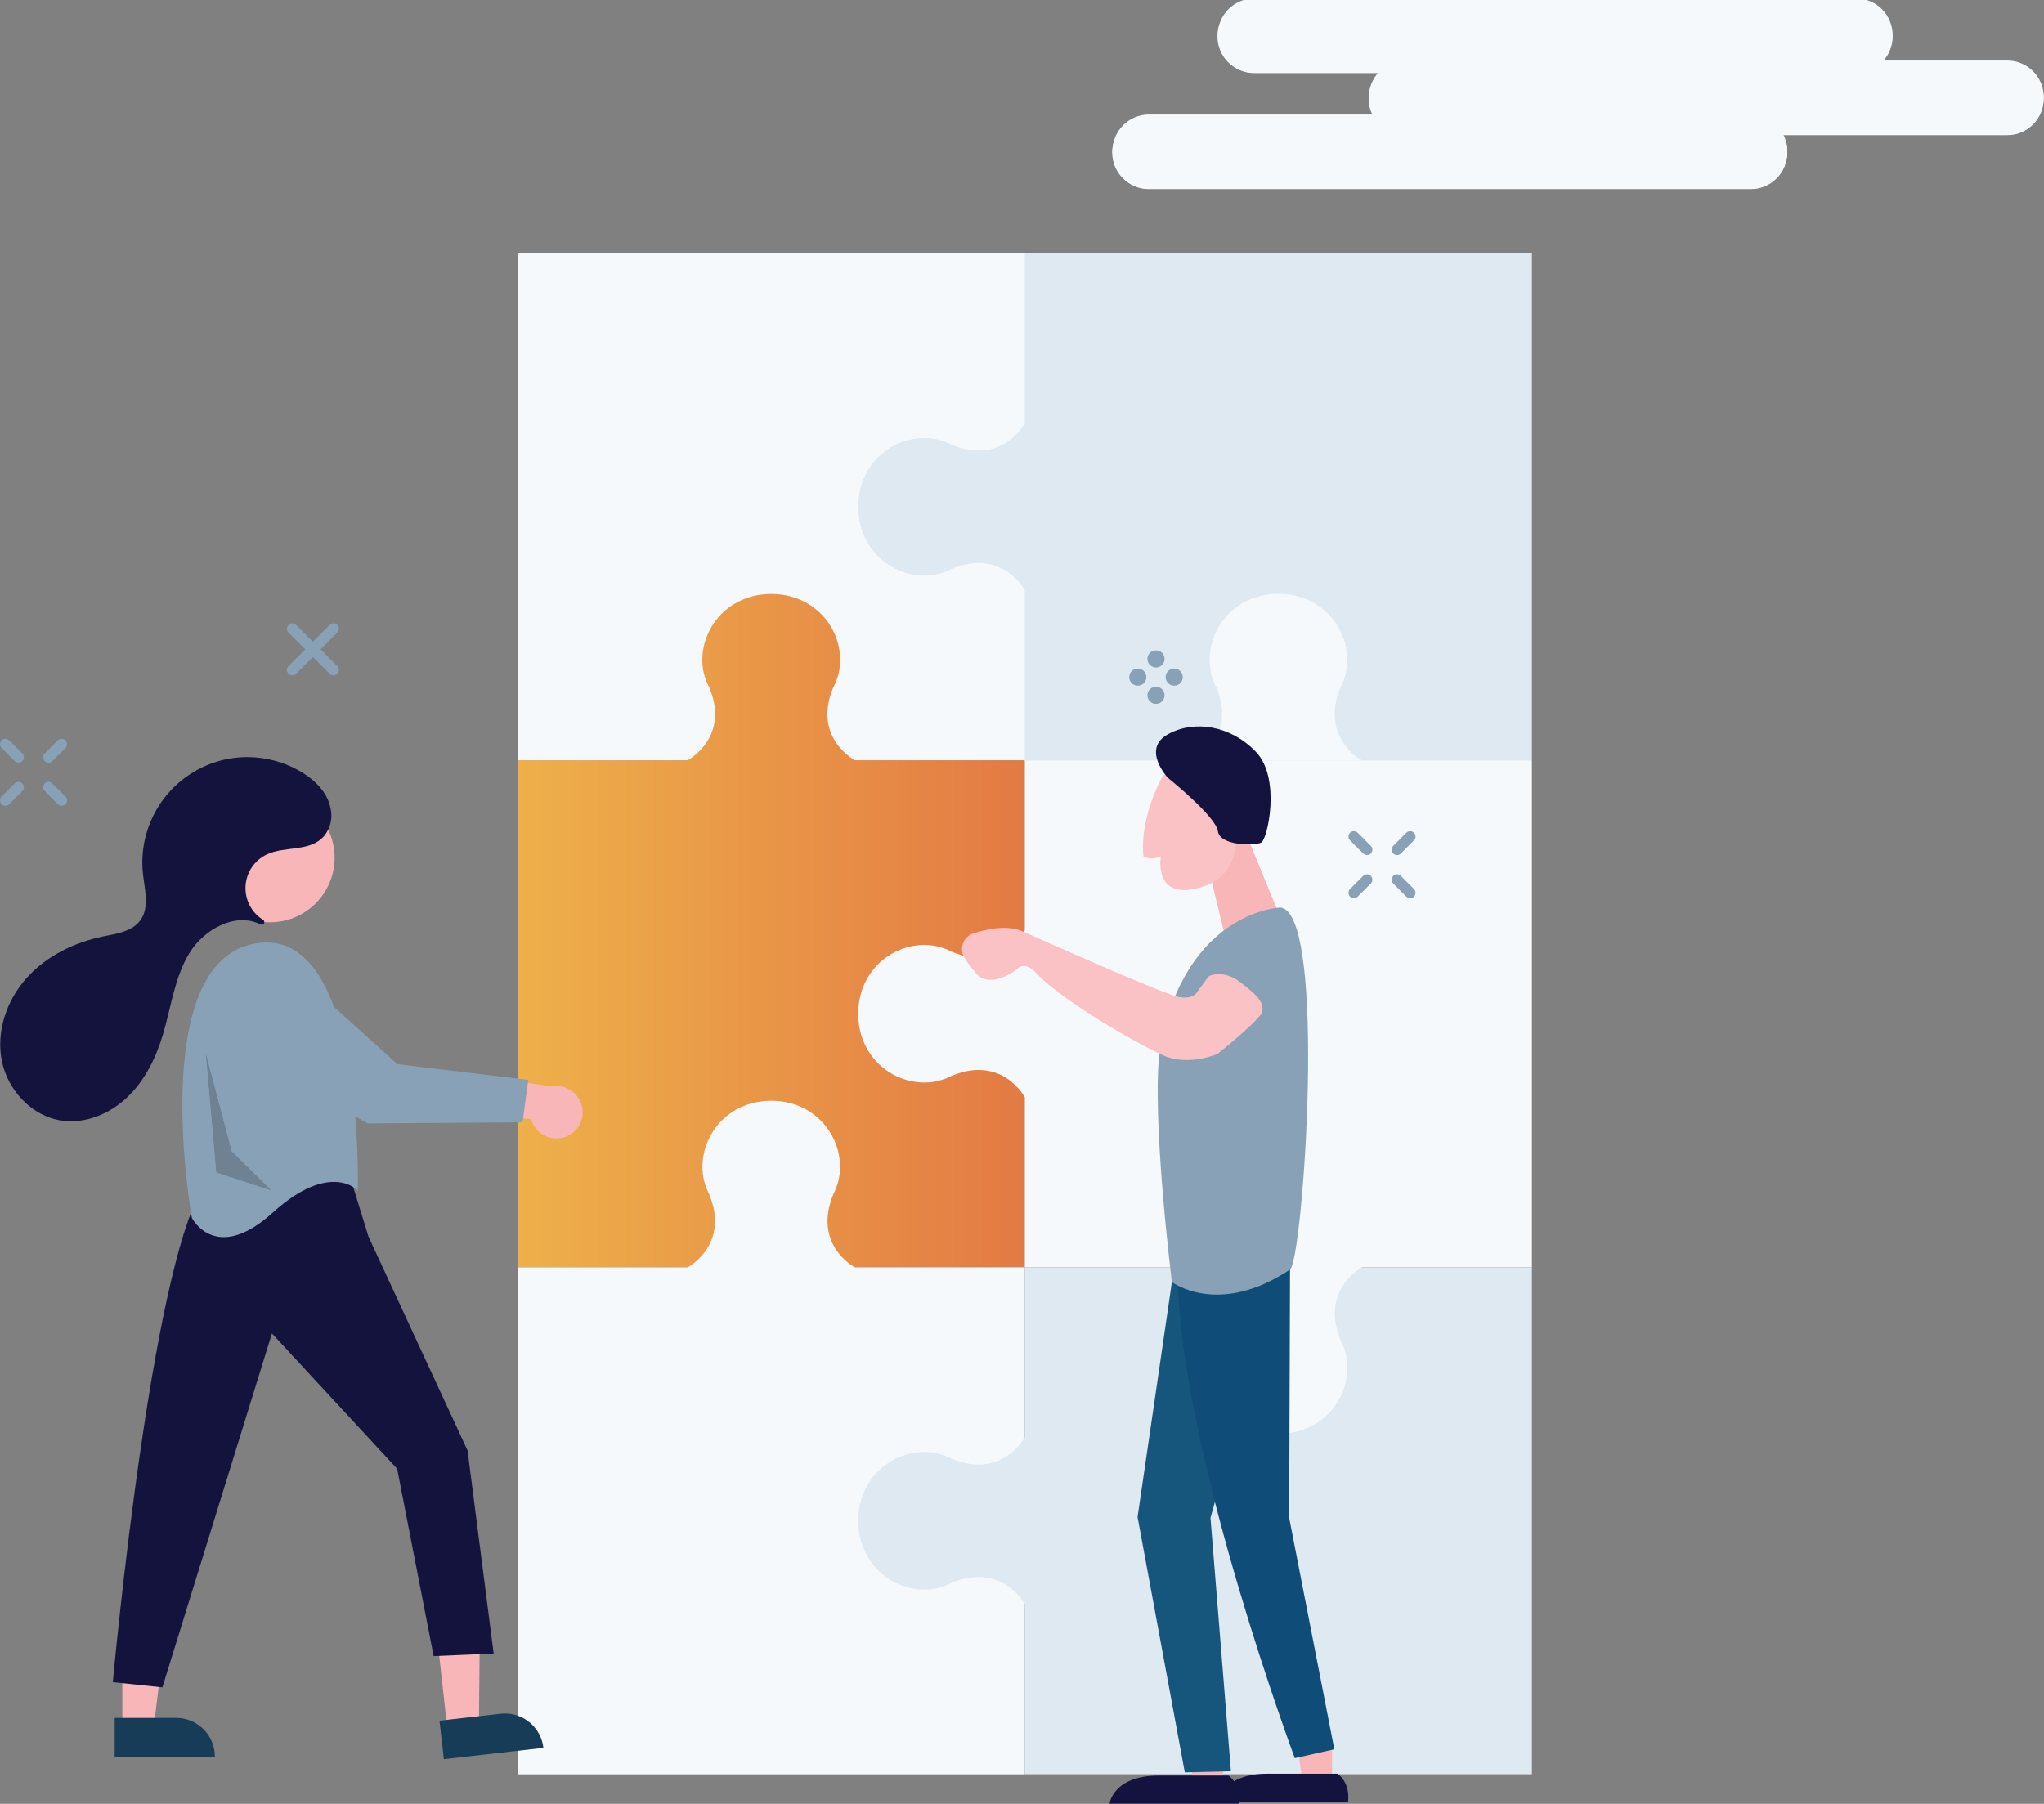
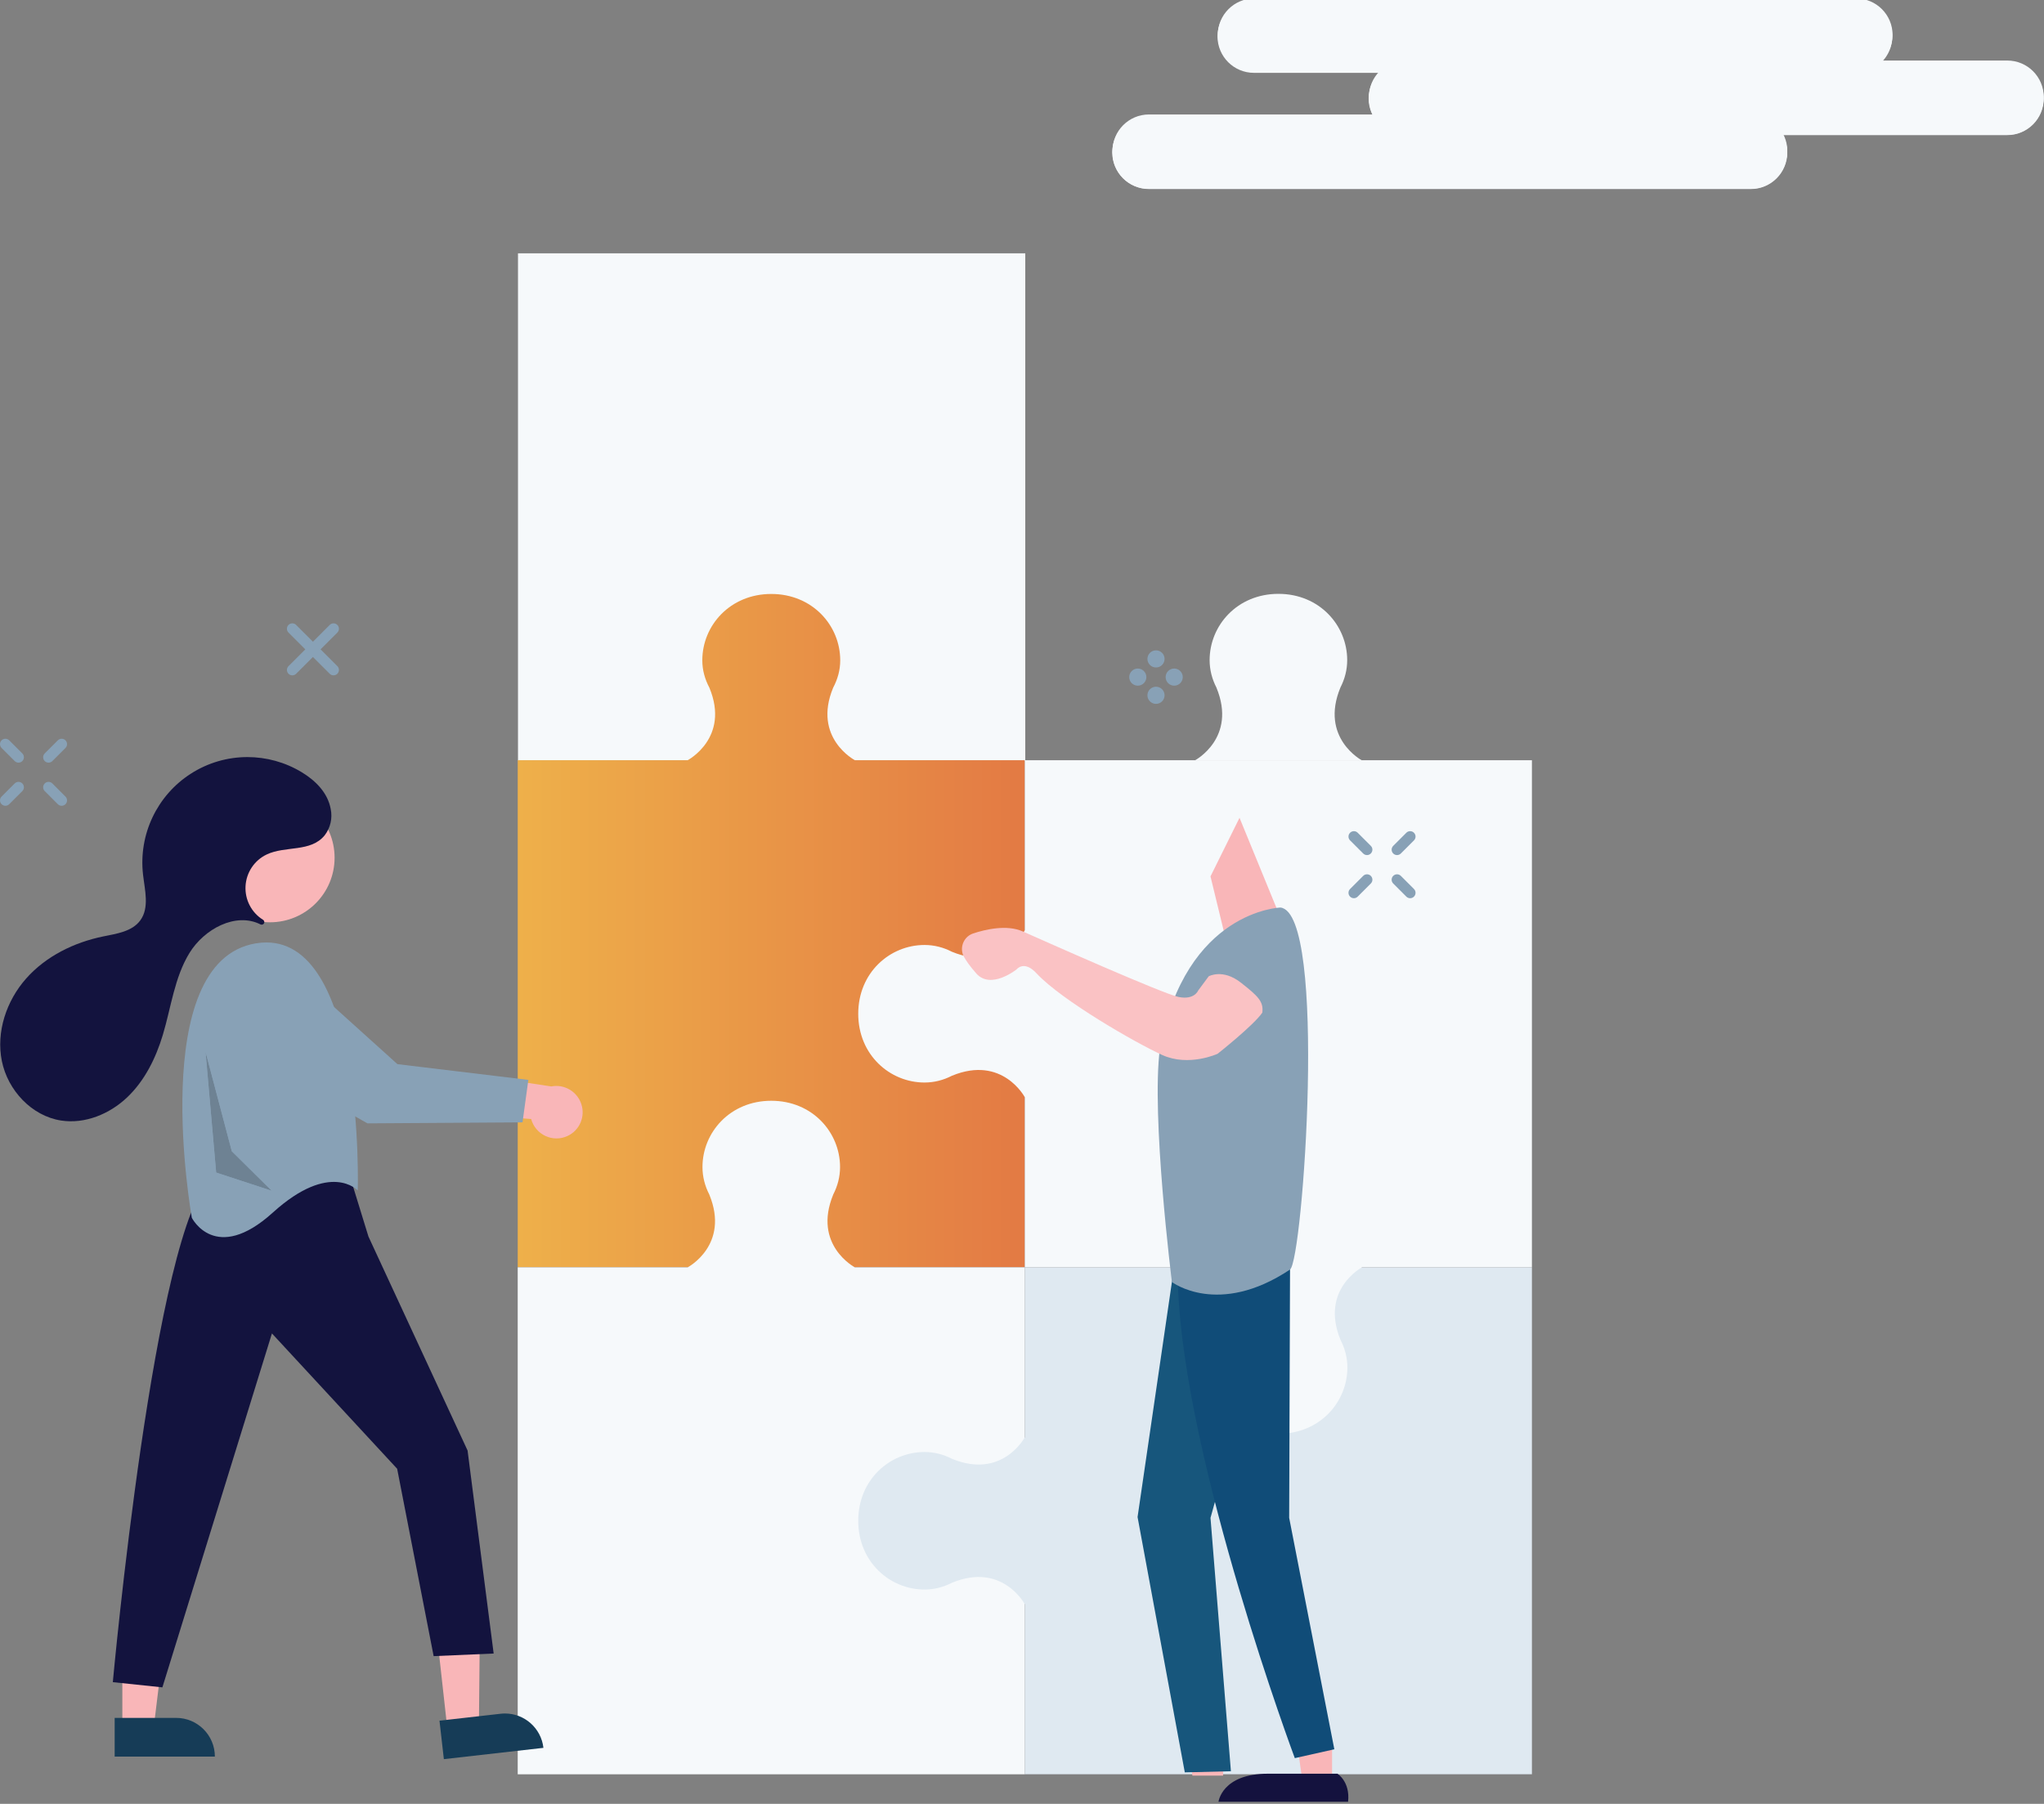
<svg xmlns="http://www.w3.org/2000/svg" width="100%" height="100%" viewBox="0 0 3155 2785" version="1.1" xml:space="preserve" style="fill-rule:evenodd;clip-rule:evenodd;stroke-linejoin:round;stroke-miterlimit:2;">
  <rect x="0" y="0" width="3155" height="2785" fill="#808080" stroke="none" />
  <g transform="matrix(4.167,0,0,4.167,1935.51,112.469)">
    <path d="M0,-26.992L222.958,-26.992C230.412,-26.992 236.454,-20.949 236.454,-13.497C236.454,-6.043 230.412,0 222.958,0L0,0C-7.453,0 -13.495,-6.043 -13.495,-13.497C-13.495,-20.949 -7.453,-26.992 0,-26.992" style="fill:rgb(246,249,251);fill-rule:nonzero;" />
  </g>
  <g transform="matrix(4.167,0,0,4.167,-4062.15,29798.8)">
    <path d="M1439.44,-7151.71C1431.99,-7151.71 1425.94,-7145.67 1425.94,-7138.21C1425.94,-7130.76 1431.99,-7124.72 1439.44,-7124.72L1662.4,-7124.72C1669.85,-7124.72 1675.89,-7130.76 1675.89,-7138.21C1675.89,-7145.67 1669.85,-7151.71 1662.4,-7151.71L1439.44,-7151.71Z" style="fill:rgb(246,249,251);fill-rule:nonzero;" />
  </g>
  <g transform="matrix(4.167,0,0,4.167,-4062.15,-3676.67)">
-     <path d="M1439.44,882.401C1431.99,882.401 1425.94,888.444 1425.94,895.897C1425.94,903.35 1431.99,909.393 1439.44,909.393L1662.4,909.393C1669.85,909.393 1675.89,903.35 1675.89,895.897C1675.89,888.444 1669.85,882.401 1662.4,882.401L1439.44,882.401Z" style="fill:rgb(246,249,251);fill-rule:nonzero;" />
-   </g>
+     </g>
  <g transform="matrix(4.167,0,0,4.167,2168.78,208.281)">
    <path d="M0,-26.99L222.958,-26.99C230.411,-26.99 236.453,-20.947 236.453,-13.495C236.453,-6.043 230.411,0 222.958,0L0,0C-7.453,0 -13.495,-6.043 -13.495,-13.495C-13.495,-20.947 -7.453,-26.99 0,-26.99" style="fill:rgb(246,249,251);fill-rule:nonzero;" />
  </g>
  <g transform="matrix(4.167,0,0,4.167,-4062.15,29798.8)">
    <path d="M1495.42,-7128.71C1487.97,-7128.71 1481.93,-7122.67 1481.93,-7115.22C1481.93,-7107.76 1487.97,-7101.72 1495.42,-7101.72L1718.38,-7101.72C1725.84,-7101.72 1731.88,-7107.76 1731.88,-7115.22C1731.88,-7122.67 1725.84,-7128.71 1718.38,-7128.71L1495.42,-7128.71Z" style="fill:rgb(246,249,251);fill-rule:nonzero;" />
  </g>
  <g transform="matrix(4.167,0,0,4.167,-4062.15,-3485.04)">
    <path d="M1495.42,859.406C1487.97,859.406 1481.93,865.45 1481.93,872.902C1481.93,880.355 1487.97,886.396 1495.42,886.396L1718.38,886.396C1725.84,886.396 1731.88,880.355 1731.88,872.902C1731.88,865.45 1725.84,859.406 1718.38,859.406L1495.42,859.406Z" style="fill:rgb(246,249,251);fill-rule:nonzero;" />
  </g>
  <g transform="matrix(4.167,0,0,4.167,1773.01,291.558)">
    <path d="M0,-26.992L222.958,-26.992C230.411,-26.992 236.453,-20.95 236.453,-13.497C236.453,-6.043 230.411,0 222.958,0L0,0C-7.454,0 -13.496,-6.043 -13.496,-13.497C-13.496,-20.95 -7.454,-26.992 0,-26.992" style="fill:rgb(246,249,251);fill-rule:nonzero;" />
  </g>
  <g transform="matrix(4.167,0,0,4.167,-4062.15,29798.8)">
    <path d="M1400.44,-7108.73C1392.99,-7108.73 1386.94,-7102.69 1386.94,-7095.23C1386.94,-7087.78 1392.99,-7081.74 1400.44,-7081.74L1623.4,-7081.74C1630.85,-7081.74 1636.89,-7087.78 1636.89,-7095.23C1636.89,-7102.69 1630.85,-7108.73 1623.4,-7108.73L1400.44,-7108.73Z" style="fill:rgb(246,249,251);fill-rule:nonzero;" />
  </g>
  <g transform="matrix(4.167,0,0,4.167,-4062.15,-3318.5)">
    <path d="M1400.44,839.421C1392.99,839.421 1386.94,845.462 1386.94,852.915C1386.94,860.371 1392.99,866.414 1400.44,866.414L1623.4,866.414C1630.85,866.414 1636.89,860.371 1636.89,852.915C1636.89,845.462 1630.85,839.421 1623.4,839.421L1400.44,839.421Z" style="fill:rgb(246,249,251);fill-rule:nonzero;" />
  </g>
  <g transform="matrix(4.167,0,0,4.167,-4062.15,-2224.12)">
    <rect x="1166.71" y="627.607" width="187.908" height="187.969" style="fill:rgb(246,249,251);" />
  </g>
  <g transform="matrix(782.694,0,0,-782.694,799.139,1436.74)">
    <path d="M0.364,0.533C0.364,0.514 0.369,0.496 0.378,0.479C0.378,0.479 0.378,0.479 0.378,0.479C0.419,0.38 0.335,0.336 0.335,0.336L-0,0.336L-0,-0.664L1,-0.664L1,0.336L0.665,0.336C0.665,0.336 0.581,0.38 0.622,0.479C0.622,0.479 0.622,0.479 0.622,0.479C0.631,0.496 0.636,0.514 0.636,0.533C0.636,0.602 0.581,0.664 0.5,0.664C0.419,0.664 0.364,0.602 0.364,0.533Z" style="fill:url(#_Linear1);fill-rule:nonzero;" />
  </g>
  <g transform="matrix(4.167,0,0,4.167,1581.83,1173.86)">
-     <path d="M0,-187.847L0,-124.86C0,-124.86 -8.261,-109.194 -26.938,-116.87C-26.959,-116.878 -26.976,-116.881 -26.997,-116.892C-30.094,-118.491 -33.521,-119.404 -37.142,-119.404C-49.966,-119.404 -61.701,-109.187 -61.701,-93.922C-61.701,-78.659 -49.966,-68.443 -37.142,-68.443C-33.521,-68.443 -30.094,-69.356 -26.997,-70.955C-26.976,-70.965 -26.959,-70.97 -26.938,-70.977C-8.261,-78.653 0,-62.987 0,-62.987L0,0L187.847,0L187.847,-187.847L0,-187.847Z" style="fill:rgb(223,233,241);fill-rule:nonzero;" />
-   </g>
+     </g>
  <g transform="matrix(4.167,0,0,4.167,1319.39,2482.26)">
    <path d="M0,-126.149C-0.002,-126.149 -15.665,-134.411 -7.989,-153.086C-7.981,-153.107 -7.978,-153.125 -7.968,-153.145C-6.369,-156.243 -5.455,-159.67 -5.455,-163.29C-5.455,-176.114 -15.673,-187.848 -30.937,-187.848C-46.201,-187.848 -56.417,-176.114 -56.417,-163.29C-56.417,-159.67 -55.503,-156.243 -53.904,-153.145C-53.895,-153.125 -53.89,-153.107 -53.883,-153.086C-46.208,-134.411 -61.87,-126.149 -61.872,-126.149L-124.859,-126.149L-124.859,61.699L62.987,61.699L62.987,-126.149L0,-126.149Z" style="fill:rgb(246,249,251);fill-rule:nonzero;" />
  </g>
  <g transform="matrix(4.167,0,0,4.167,1581.83,2739.33)">
    <path d="M0,-187.848L0,-124.86C0,-124.86 -8.261,-109.195 -26.938,-116.871C-26.959,-116.879 -26.976,-116.882 -26.997,-116.893C-30.094,-118.492 -33.521,-119.405 -37.142,-119.405C-49.966,-119.405 -61.701,-109.188 -61.701,-93.923C-61.701,-78.659 -49.966,-68.444 -37.142,-68.444C-33.521,-68.444 -30.094,-69.357 -26.997,-70.955C-26.976,-70.965 -26.959,-70.971 -26.938,-70.977C-8.261,-78.653 0,-62.988 0,-62.988L0,0L187.847,0L187.847,-187.848L0,-187.848Z" style="fill:rgb(223,233,241);fill-rule:nonzero;" />
  </g>
  <g transform="matrix(4.167,0,0,4.167,1581.83,2213.64)">
    <path d="M0,-249.547L0,-186.56C-0.001,-186.557 -8.262,-170.895 -26.938,-178.57C-26.958,-178.578 -26.976,-178.582 -26.996,-178.592C-30.094,-180.191 -33.521,-181.105 -37.142,-181.105C-49.966,-181.105 -61.7,-170.887 -61.7,-155.622C-61.7,-140.359 -49.966,-130.143 -37.142,-130.143C-33.521,-130.143 -30.094,-131.056 -26.996,-132.655C-26.976,-132.665 -26.958,-132.67 -26.938,-132.677C-8.262,-140.352 -0.001,-124.69 0,-124.688L0,-61.7L63.073,-61.7C63.073,-61.7 78.739,-53.439 71.063,-34.762C71.054,-34.741 71.051,-34.724 71.041,-34.704C69.442,-31.607 68.528,-28.179 68.528,-24.558C68.528,-11.735 78.746,0 94.01,0C109.274,0 119.49,-11.735 119.49,-24.558C119.49,-28.179 118.577,-31.607 116.978,-34.704C116.968,-34.724 116.963,-34.741 116.956,-34.762C109.28,-53.439 124.945,-61.7 124.945,-61.7L187.847,-61.7L187.847,-249.547L0,-249.547Z" style="fill:rgb(246,249,251);fill-rule:nonzero;" />
  </g>
  <g transform="matrix(4.167,0,0,4.167,2068.9,1029.1)">
    <path d="M0,7.825C0.008,7.804 0.012,7.787 0.021,7.766C1.621,4.669 2.534,1.242 2.534,-2.379C2.534,-15.203 -7.684,-26.938 -22.947,-26.938C-38.211,-26.938 -48.427,-15.203 -48.427,-2.379C-48.427,1.242 -47.514,4.669 -45.915,7.766C-45.905,7.787 -45.9,7.804 -45.894,7.825C-38.217,26.502 -53.883,34.763 -53.883,34.763L7.99,34.763C7.99,34.763 -7.676,26.502 0,7.825" style="fill:rgb(246,249,251);fill-rule:nonzero;" />
  </g>
  <g transform="matrix(0.46,4.141,-4.141,0.46,1388.84,-2301.03)">
    <path d="M1121.46,298.285L1167.59,298.285L1167.54,286.57L1121.38,280.996L1121.46,298.285Z" style="fill:rgb(249,182,184);fill-rule:nonzero;" />
  </g>
  <g transform="matrix(-4.14,0.47,0.47,4.14,645.882,2646.61)">
    <path d="M-30.255,3.263L-7.475,3.263L-7.477,17.606L-44.597,17.607C-44.598,10.238 -39.042,4.166 -31.89,3.355C-31.354,3.294 -30.809,3.263 -30.255,3.263Z" style="fill:rgb(22,60,87);fill-rule:nonzero;" />
  </g>
  <g transform="matrix(0,4.167,-4.167,0,1442.09,-1715.34)">
    <path d="M1006.2,300.758L1051.59,300.758L1051.59,289.121L1006.2,283.583L1006.2,300.758Z" style="fill:rgb(249,182,184);fill-rule:nonzero;" />
  </g>
  <g transform="matrix(-4.167,0,0,4.167,151.421,2626.73)">
    <path d="M-28.917,6.132L-6.134,6.131L-6.134,20.474L-43.256,20.475C-43.256,12.553 -36.836,6.132 -28.917,6.132Z" style="fill:rgb(22,60,87);fill-rule:nonzero;" />
  </g>
  <g transform="matrix(4.167,0,0,4.167,-4062.15,603.025)">
    <path d="M1083.98,284.196C1068.81,284.196 1053.34,291.481 1053.34,291.481C1032.09,308.837 1016.63,478.543 1016.63,478.543L1034.99,480.472L1075.57,349.336L1121.95,399.477L1135.47,468.901L1157.7,467.937L1148.04,392.726L1111.32,313.438L1104.56,291.481C1099.08,286.02 1091.57,284.197 1083.99,284.196L1083.98,284.196Z" style="fill:rgb(19,19,62);fill-rule:nonzero;" />
  </g>
  <g transform="matrix(0,-4.167,4.167,0,-2047.98,5803.33)">
    <ellipse cx="1074.89" cy="591.492" rx="23.92" ry="23.923" style="fill:rgb(249,182,184);" />
  </g>
  <g transform="matrix(4.167,0,0,4.167,-4062.15,-424.363)">
    <clipPath id="_clip2">
      <path d="M1069.6,451.364C1028.95,458.111 1045.89,553.041 1045.89,553.041C1045.89,553.041 1054.6,570.389 1075.9,551.114C1097.19,531.838 1107.36,542.922 1107.36,542.922C1107.36,542.922 1110.07,451.038 1073.51,451.031C1072.25,451.031 1070.95,451.14 1069.6,451.364Z" clip-rule="nonzero" />
    </clipPath>
    <g clip-path="url(#_clip2)">
      <rect x="1036.25" y="444.898" width="77.284" height="121.446" style="fill:rgb(136,161,182);" />
    </g>
  </g>
  <g transform="matrix(4.167,0,0,4.167,-4062.15,-710.854)">
    <clipPath id="_clip3">
      <path d="M1054.91,605.039L1075.51,611.793L1060.7,597.141L1050.97,560.271L1054.91,605.039Z" clip-rule="nonzero" />
    </clipPath>
    <g clip-path="url(#_clip3)">
      <g opacity="0.2">
        <g transform="matrix(1,0,0,1,0,92.067)">
          <rect x="1044.84" y="462.072" width="36.802" height="63.789" style="fill:rgb(3,4,5);" />
        </g>
      </g>
    </g>
  </g>
  <g transform="matrix(2.946,-2.946,-2.946,-2.946,678.25,1823.52)">
    <path d="M17.926,18.292L40.304,-7.767C38.877,-10.251 38.616,-13.241 39.591,-15.936C40.567,-18.628 42.679,-20.752 45.358,-21.728C49.962,-23.441 55.112,-21.42 57.345,-17.024C59.579,-12.628 58.191,-7.247 54.113,-4.499L35.567,20.601L17.926,18.292Z" style="fill:rgb(249,182,184);fill-rule:nonzero;" />
  </g>
  <g transform="matrix(2.946,-2.946,-2.946,-2.946,335.29,1776.61)">
    <clipPath id="_clip4">
      <path d="M55.049,37.827C51.088,38.081 46.662,36.594 42.649,31.192C31.945,16.784 46.539,-32.205 46.539,-32.205L87.41,-72.551L100.061,-62.946L69.894,-24.522L67.336,25.163C67.199,28.574 65.756,31.659 63.48,33.936C61.299,36.116 58.35,37.555 55.049,37.827Z" clip-rule="nonzero" />
    </clipPath>
    <g clip-path="url(#_clip4)">
      <rect x="32.593" y="-78.685" width="73.602" height="122.673" style="fill:rgb(136,161,182);" />
    </g>
  </g>
  <g transform="matrix(4.167,0,0,4.167,-4062.15,-889.492)">
    <path d="M1045.5,500.139C1033.01,508.169 1026.15,522.625 1027.81,537.418C1028.47,543.229 1030.25,549.746 1026.81,554.465C1023.78,558.618 1018.06,559.397 1013.03,560.429C1002.25,562.642 991.856,567.747 984.543,575.994C977.227,584.241 973.326,595.813 975.531,606.628C977.737,617.446 986.583,626.95 997.459,628.629C1006.31,629.991 1015.45,626.22 1021.95,620.038C1028.45,613.857 1032.56,605.51 1035.15,596.907C1038.22,586.698 1039.44,575.696 1044.99,566.6C1050.42,557.7 1062.14,551.323 1071.31,555.958C1071.67,556.145 1072.11,556.093 1072.42,555.824C1072.65,555.618 1072.77,555.314 1072.74,555.008C1072.71,554.701 1072.54,554.425 1072.28,554.261C1068,551.602 1065.51,546.812 1065.79,541.769C1066.07,536.727 1069.06,532.239 1073.6,530.066C1080.56,526.739 1089.98,529.329 1095.12,522.935C1097.24,520.167 1098.05,516.612 1097.34,513.196C1096.23,507.157 1091.71,502.675 1086.64,499.6C1080.44,495.842 1073.47,493.967 1066.5,493.967C1059.19,493.966 1051.89,496.027 1045.5,500.139Z" style="fill:rgb(19,19,62);fill-rule:nonzero;" />
  </g>
  <g transform="matrix(0.578,4.126,4.126,-0.578,1873.43,2689.27)">
    <path d="M1.716,-9.562L11.294,-9.562L12.872,1.711L1.6,3.289L1.716,-9.562Z" style="fill:rgb(249,182,184);fill-rule:nonzero;" />
  </g>
  <g transform="matrix(-4.167,0,0,4.167,1716.07,2741.4)">
-     <path d="M-47.166,10.39L0.831,10.39C0.831,10.39 -0.416,0 -17.454,0L-43.218,0C-43.218,0 -47.997,2.91 -47.166,10.39" style="fill:rgb(20,18,62);fill-rule:nonzero;" />
-   </g>
+     </g>
  <g transform="matrix(4.167,0,0,4.167,1755.88,2332.98)">
    <path d="M0,2.212L17.497,96.818L34.578,96.396L27.016,2.517L54.033,-94.606L12.961,-86.521L0,2.212Z" style="fill:rgb(23,86,124);fill-rule:nonzero;" />
  </g>
  <g transform="matrix(0.578,4.126,4.126,-0.578,2041.64,2686.33)">
    <path d="M1.716,-9.562L11.294,-9.562L12.872,1.711L1.6,3.289L1.716,-9.562Z" style="fill:rgb(249,182,184);fill-rule:nonzero;" />
  </g>
  <g transform="matrix(-4.167,0,0,4.167,1884.28,2738.46)">
    <path d="M-47.166,10.389L0.831,10.389C0.831,10.389 -0.416,0 -17.454,0L-43.218,0C-43.218,0 -47.997,2.91 -47.166,10.389" style="fill:rgb(20,18,62);fill-rule:nonzero;" />
  </g>
  <g transform="matrix(4.167,0,0,4.167,2059.6,1728.75)">
    <path d="M0,233.263L-14.641,236.54C-14.641,236.54 -55.494,127.05 -57.908,61.886C-60.322,-3.277 -16.409,55.523 -16.409,55.523L-16.731,147.499L0,233.263Z" style="fill:rgb(16,76,120);fill-rule:nonzero;" />
  </g>
  <g transform="matrix(0.983,4.049,4.049,-0.983,1924.28,1313.03)">
    <path d="M6.178,-15.289L36.166,-15.289L26.381,6.173L-12.382,0.285L6.178,-15.289Z" style="fill:rgb(249,182,184);fill-rule:nonzero;" />
  </g>
  <g transform="matrix(-4.002,-1.16,-1.16,4.002,1763.79,2003.74)">
    <path d="M-8.771,-153.112C-8.771,-153.112 24.672,-142.352 19.6,-90.576C15.873,-65.744 -8.771,-8.64 -8.771,-8.64C-8.771,-8.64 -28.905,-0.829 -49.509,-25.261C-53.144,-29.864 -26.123,-156.029 -8.771,-153.112" style="fill:rgb(136,161,182);fill-rule:nonzero;" />
  </g>
  <g transform="matrix(4.167,0,0,4.167,1889.63,1359.59)">
-     <path d="M0,-34.814C0,-34.814 -16.233,-43.224 -22.688,-38.921C-27.773,-29.534 -30.902,-18.19 -29.924,-8.998C-26.6,-7.237 -23.47,-8.998 -23.47,-8.998C-23.47,-8.998 -26.6,8.41 -7.628,2.151C7.725,-3.129 4.04,-19.981 4.04,-19.981C4.04,-19.981 8.997,-20.927 7.725,-26.209C6.454,-31.489 0.782,-23.275 0.782,-23.275C0.782,-23.275 -0.783,-22.493 -0.392,-26.209C0,-29.924 0,-34.814 0,-34.814" style="fill:rgb(250,194,196);fill-rule:nonzero;" />
-   </g>
+     </g>
  <g transform="matrix(4.167,0,0,4.167,1802.44,1216.71)">
-     <path d="M0,-3.848C0,-3.848 -9.779,-14.41 0,-19.885C9.779,-25.362 23.274,-23.21 32.663,-13.431C42.05,-3.652 36.965,19.036 34.618,20.209C32.271,21.382 19.363,21.514 18.581,15.972C17.798,10.429 0,-3.848 0,-3.848" style="fill:rgb(20,18,62);fill-rule:nonzero;" />
-   </g>
+     </g>
  <g transform="matrix(4.167,0,0,4.167,1485.4,1614.53)">
    <path d="M0,-37.099C0.446,-39.205 1.965,-40.927 4.01,-41.602C8.445,-43.066 16.43,-44.984 22.346,-42.363C30.973,-38.54 74.231,-19.262 80.106,-18.069C85.98,-16.875 87.358,-20.452 87.358,-20.452L91.267,-25.731C91.267,-25.731 96.47,-28.612 103.087,-23.446C109.704,-18.279 111.607,-16.319 111.127,-12.273C107.92,-7.561 94.546,2.99 94.546,2.99C94.546,2.99 83.887,7.885 74.102,3.458C64.316,-0.97 36.942,-16.729 27.627,-26.674C22.924,-31.923 20.109,-28.294 20.109,-28.294C20.109,-28.294 10.577,-20.632 5.161,-26.786C2.702,-29.581 1.337,-31.609 0.579,-32.99C-0.107,-34.241 -0.295,-35.703 0,-37.099" style="fill:rgb(250,194,196);fill-rule:nonzero;" />
  </g>
  <g transform="matrix(4.167,0,0,4.167,514.824,961.578)">
    <path d="M0,19.463C-0.512,19.463 -1.024,19.268 -1.414,18.877L-16.682,3.609C-17.463,2.828 -17.463,1.562 -16.682,0.781C-15.902,0 -14.634,0 -13.854,0.781L1.414,16.049C2.195,16.83 2.195,18.097 1.414,18.877C1.024,19.268 0.512,19.463 0,19.463" style="fill:rgb(136,161,182);fill-rule:nonzero;" />
  </g>
  <g transform="matrix(4.167,0,0,4.167,451.207,961.578)">
    <path d="M0,19.463C-0.512,19.463 -1.024,19.268 -1.414,18.877C-2.195,18.097 -2.195,16.83 -1.414,16.049L13.854,0.781C14.634,0 15.902,0 16.682,0.781C17.463,1.562 17.463,2.828 16.682,3.609L1.414,18.877C1.024,19.268 0.512,19.463 0,19.463" style="fill:rgb(136,161,182);fill-rule:nonzero;" />
  </g>
  <g transform="matrix(0,-4.167,-4.167,0,1784.33,1004.09)">
    <path d="M-3.174,-3.175C-4.928,-3.175 -6.349,-1.754 -6.349,0C-6.349,1.753 -4.928,3.174 -3.174,3.174C-1.421,3.174 -0,1.753 -0,0C-0,-1.754 -1.421,-3.175 -3.174,-3.175" style="fill:rgb(136,161,182);fill-rule:nonzero;" />
  </g>
  <g transform="matrix(0,-4.167,-4.167,0,1784.33,1060.26)">
    <path d="M-3.175,-3.174C-4.928,-3.174 -6.349,-1.753 -6.349,0.001C-6.349,1.754 -4.928,3.175 -3.175,3.175C-1.421,3.175 -0,1.754 -0,0.001C-0,-1.753 -1.421,-3.174 -3.175,-3.174" style="fill:rgb(136,161,182);fill-rule:nonzero;" />
  </g>
  <g transform="matrix(-4.167,0,0,4.167,1756.24,1058.63)">
    <path d="M0.001,-6.35C-1.752,-6.35 -3.174,-4.928 -3.174,-3.175C-3.174,-1.422 -1.752,0 0.001,0C1.754,0 3.175,-1.422 3.175,-3.175C3.175,-4.928 1.754,-6.35 0.001,-6.35" style="fill:rgb(136,161,182);fill-rule:nonzero;" />
  </g>
  <g transform="matrix(-4.167,0,0,4.167,1812.42,1058.63)">
    <path d="M0.001,-6.35C-1.752,-6.35 -3.174,-4.928 -3.174,-3.175C-3.174,-1.422 -1.752,0 0.001,0C1.754,0 3.175,-1.422 3.175,-3.175C3.175,-4.928 1.754,-6.35 0.001,-6.35" style="fill:rgb(136,161,182);fill-rule:nonzero;" />
  </g>
  <g transform="matrix(4.167,0,0,4.167,2176.62,1349.04)">
    <path d="M0,9.052C-0.512,9.052 -1.024,8.857 -1.414,8.466L-6.27,3.61C-7.051,2.828 -7.051,1.563 -6.27,0.781C-5.489,0 -4.222,0 -3.442,0.781L1.414,5.638C2.195,6.419 2.195,7.686 1.414,8.466C1.023,8.857 0.512,9.052 0,9.052" style="fill:rgb(136,161,182);fill-rule:nonzero;" />
  </g>
  <g transform="matrix(4.167,0,0,4.167,2110.02,1282.45)">
    <path d="M0,9.051C-0.512,9.051 -1.024,8.856 -1.414,8.465L-6.27,3.61C-7.051,2.828 -7.051,1.562 -6.27,0.781C-5.49,0 -4.222,0 -3.442,0.781L1.414,5.637C2.195,6.418 2.195,7.685 1.414,8.465C1.024,8.856 0.512,9.051 0,9.051" style="fill:rgb(136,161,182);fill-rule:nonzero;" />
  </g>
  <g transform="matrix(4.167,0,0,4.167,2156.39,1282.45)">
    <path d="M0,9.051C-0.512,9.051 -1.024,8.856 -1.414,8.465C-2.195,7.685 -2.195,6.418 -1.414,5.637L3.442,0.781C4.222,0 5.49,0 6.27,0.781C7.051,1.562 7.051,2.828 6.27,3.61L1.414,8.465C1.024,8.856 0.512,9.051 0,9.051" style="fill:rgb(136,161,182);fill-rule:nonzero;" />
  </g>
  <g transform="matrix(4.167,0,0,4.167,2089.79,1349.04)">
    <path d="M0,9.052C-0.512,9.052 -1.023,8.857 -1.414,8.466C-2.195,7.686 -2.195,6.419 -1.414,5.638L3.442,0.781C4.222,0 5.489,0 6.27,0.781C7.051,1.563 7.051,2.828 6.27,3.61L1.414,8.466C1.024,8.857 0.512,9.052 0,9.052" style="fill:rgb(136,161,182);fill-rule:nonzero;" />
  </g>
  <g transform="matrix(4.167,0,0,4.167,95.166,1206.34)">
    <path d="M0,9.052C-0.512,9.052 -1.024,8.857 -1.414,8.466L-6.27,3.61C-7.051,2.828 -7.051,1.563 -6.27,0.781C-5.489,0 -4.222,0 -3.442,0.781L1.414,5.638C2.195,6.419 2.195,7.686 1.414,8.466C1.023,8.857 0.512,9.052 0,9.052" style="fill:rgb(136,161,182);fill-rule:nonzero;" />
  </g>
  <g transform="matrix(4.167,0,0,4.167,28.567,1139.75)">
    <path d="M0,9.051C-0.512,9.051 -1.024,8.856 -1.414,8.465L-6.27,3.61C-7.051,2.828 -7.051,1.562 -6.27,0.781C-5.49,0 -4.222,0 -3.442,0.781L1.414,5.637C2.195,6.418 2.195,7.685 1.414,8.465C1.024,8.856 0.512,9.051 0,9.051" style="fill:rgb(136,161,182);fill-rule:nonzero;" />
  </g>
  <g transform="matrix(4.167,0,0,4.167,74.933,1139.75)">
    <path d="M0,9.051C-0.512,9.051 -1.024,8.856 -1.414,8.465C-2.195,7.685 -2.195,6.418 -1.414,5.637L3.442,0.781C4.222,0 5.49,0 6.27,0.781C7.051,1.562 7.051,2.828 6.27,3.61L1.414,8.465C1.024,8.856 0.512,9.051 0,9.051" style="fill:rgb(136,161,182);fill-rule:nonzero;" />
  </g>
  <g transform="matrix(4.167,0,0,4.167,8.334,1206.34)">
    <path d="M0,9.052C-0.512,9.052 -1.023,8.857 -1.414,8.466C-2.195,7.686 -2.195,6.419 -1.414,5.638L3.442,0.781C4.222,0 5.489,0 6.27,0.781C7.051,1.563 7.051,2.828 6.27,3.61L1.414,8.466C1.024,8.857 0.512,9.052 0,9.052" style="fill:rgb(136,161,182);fill-rule:nonzero;" />
  </g>
  <defs>
    <linearGradient id="_Linear1" x1="0" y1="0" x2="1" y2="0" gradientUnits="userSpaceOnUse" gradientTransform="matrix(1,0,0,-1,0,-8.04273e-06)">
      <stop offset="0" style="stop-color:rgb(238,176,74);stop-opacity:1" />
      <stop offset="1" style="stop-color:rgb(227,122,68);stop-opacity:1" />
    </linearGradient>
  </defs>
</svg>